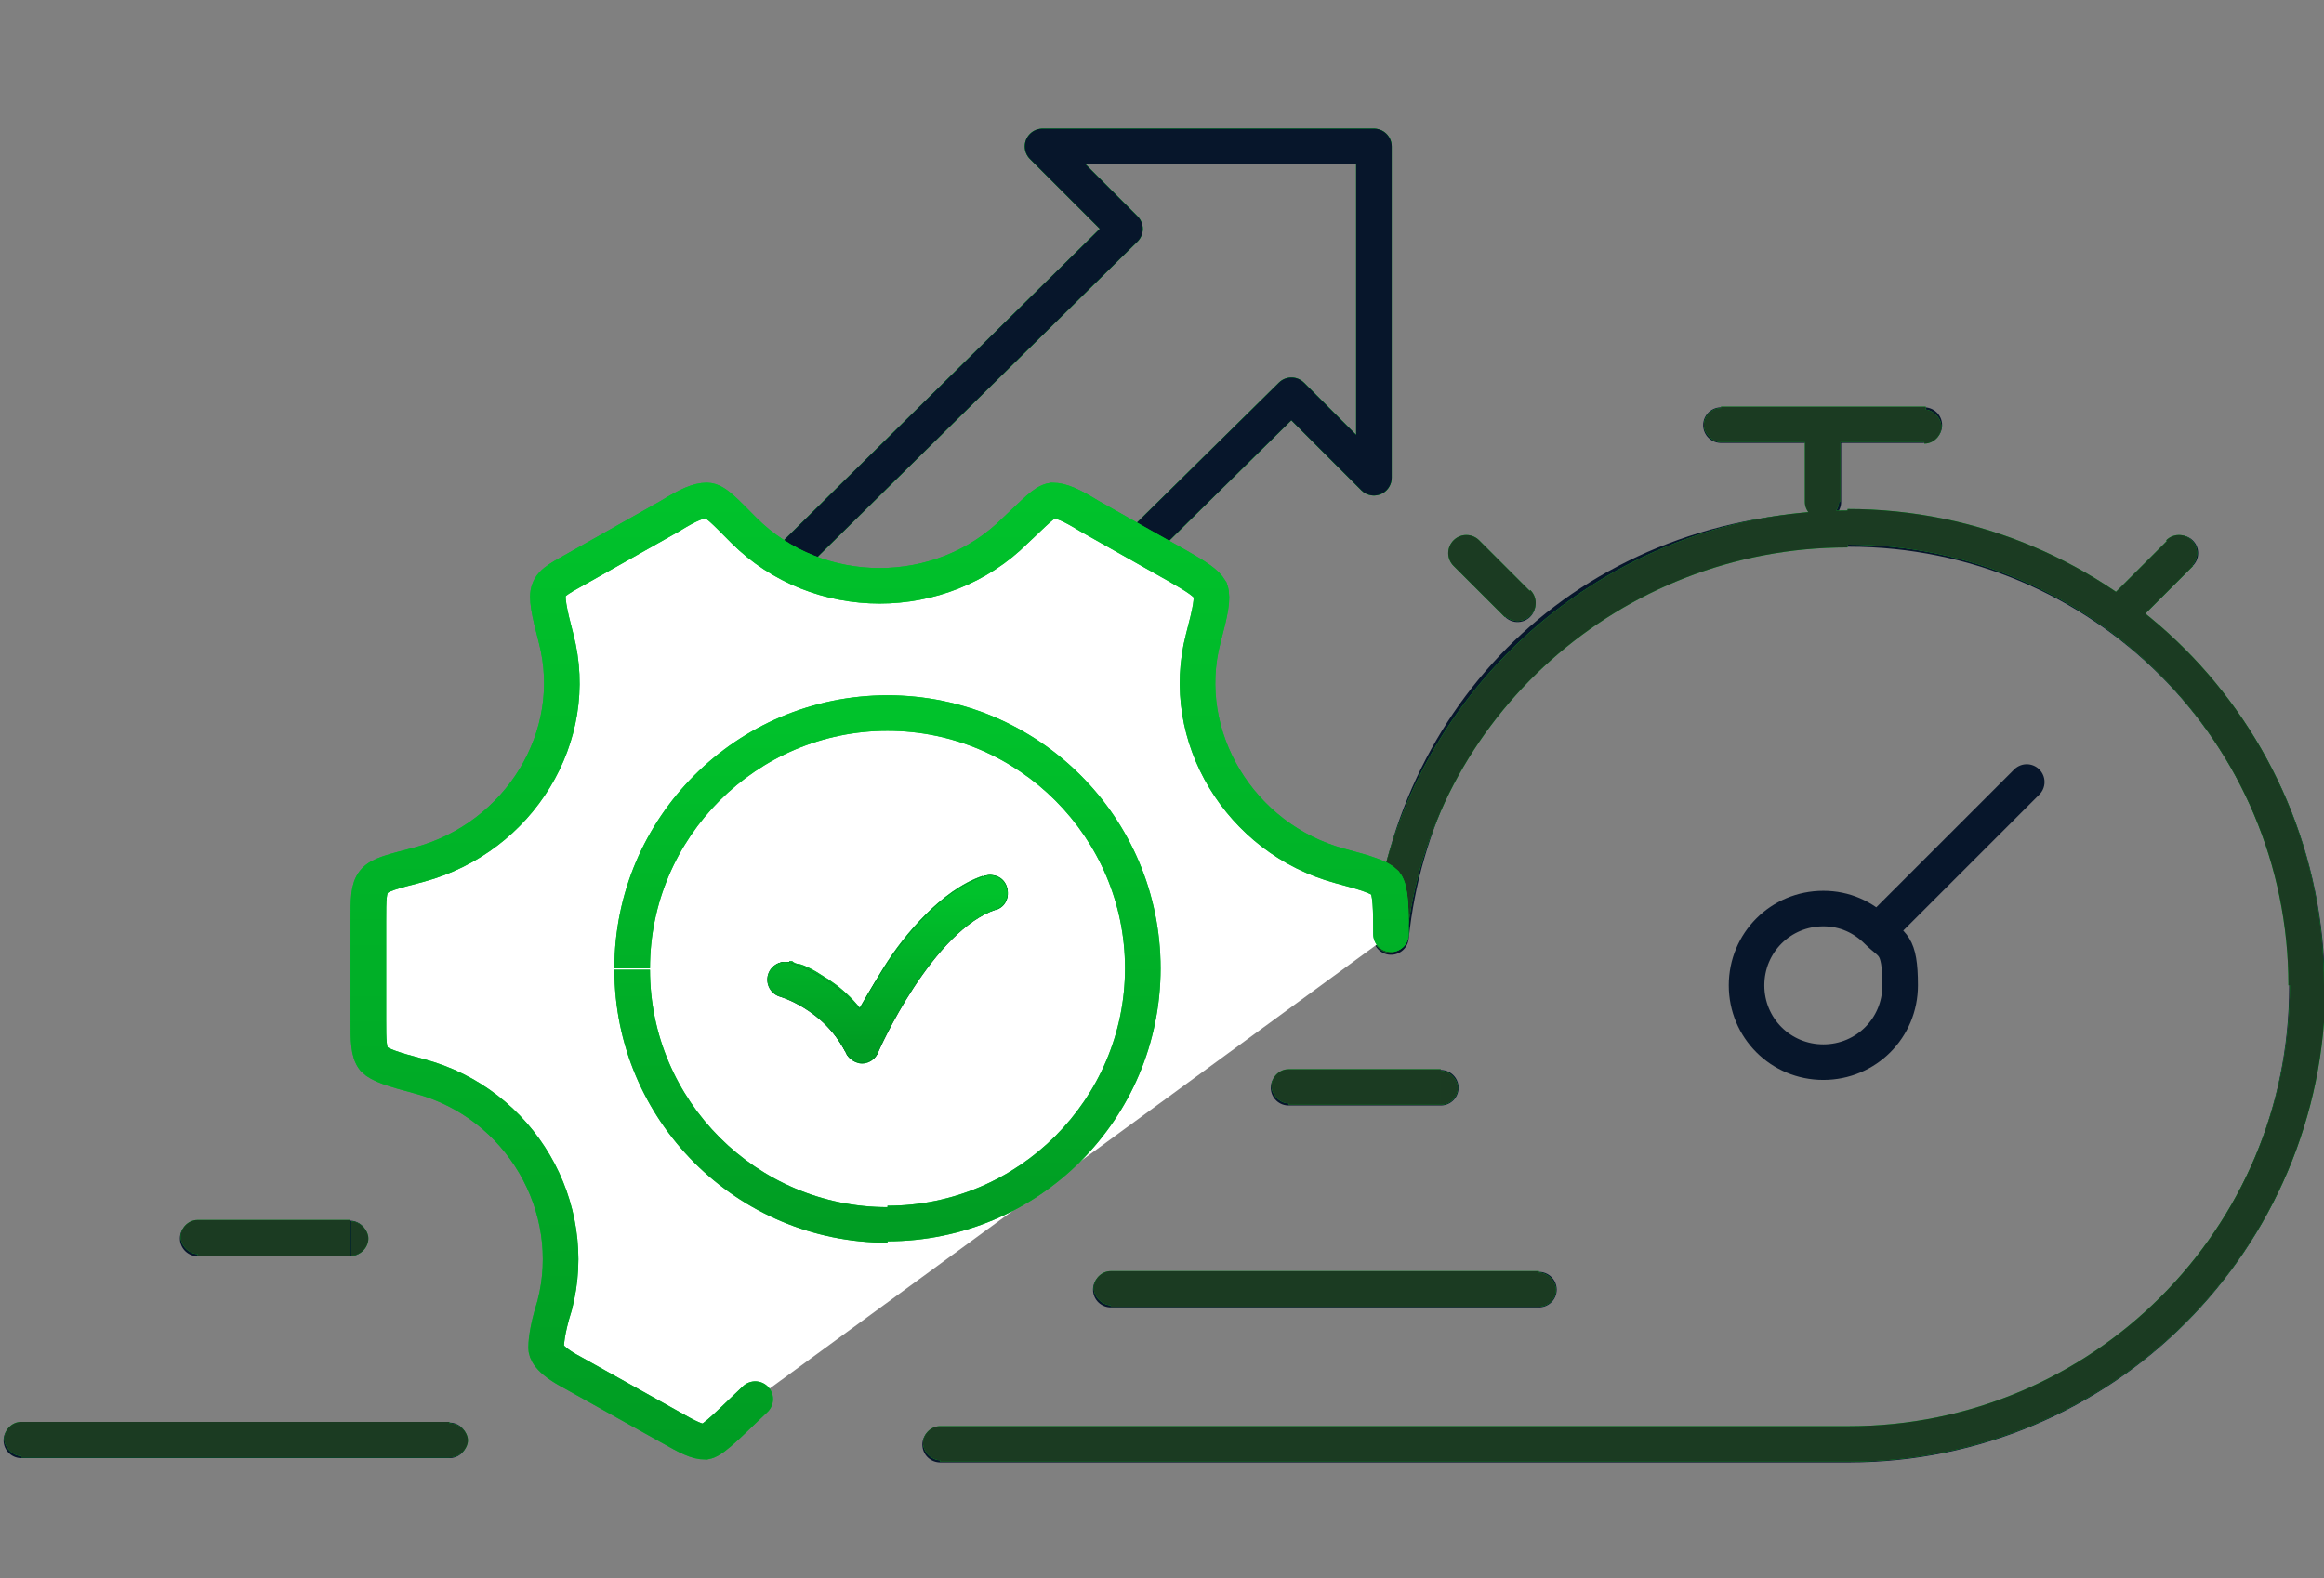
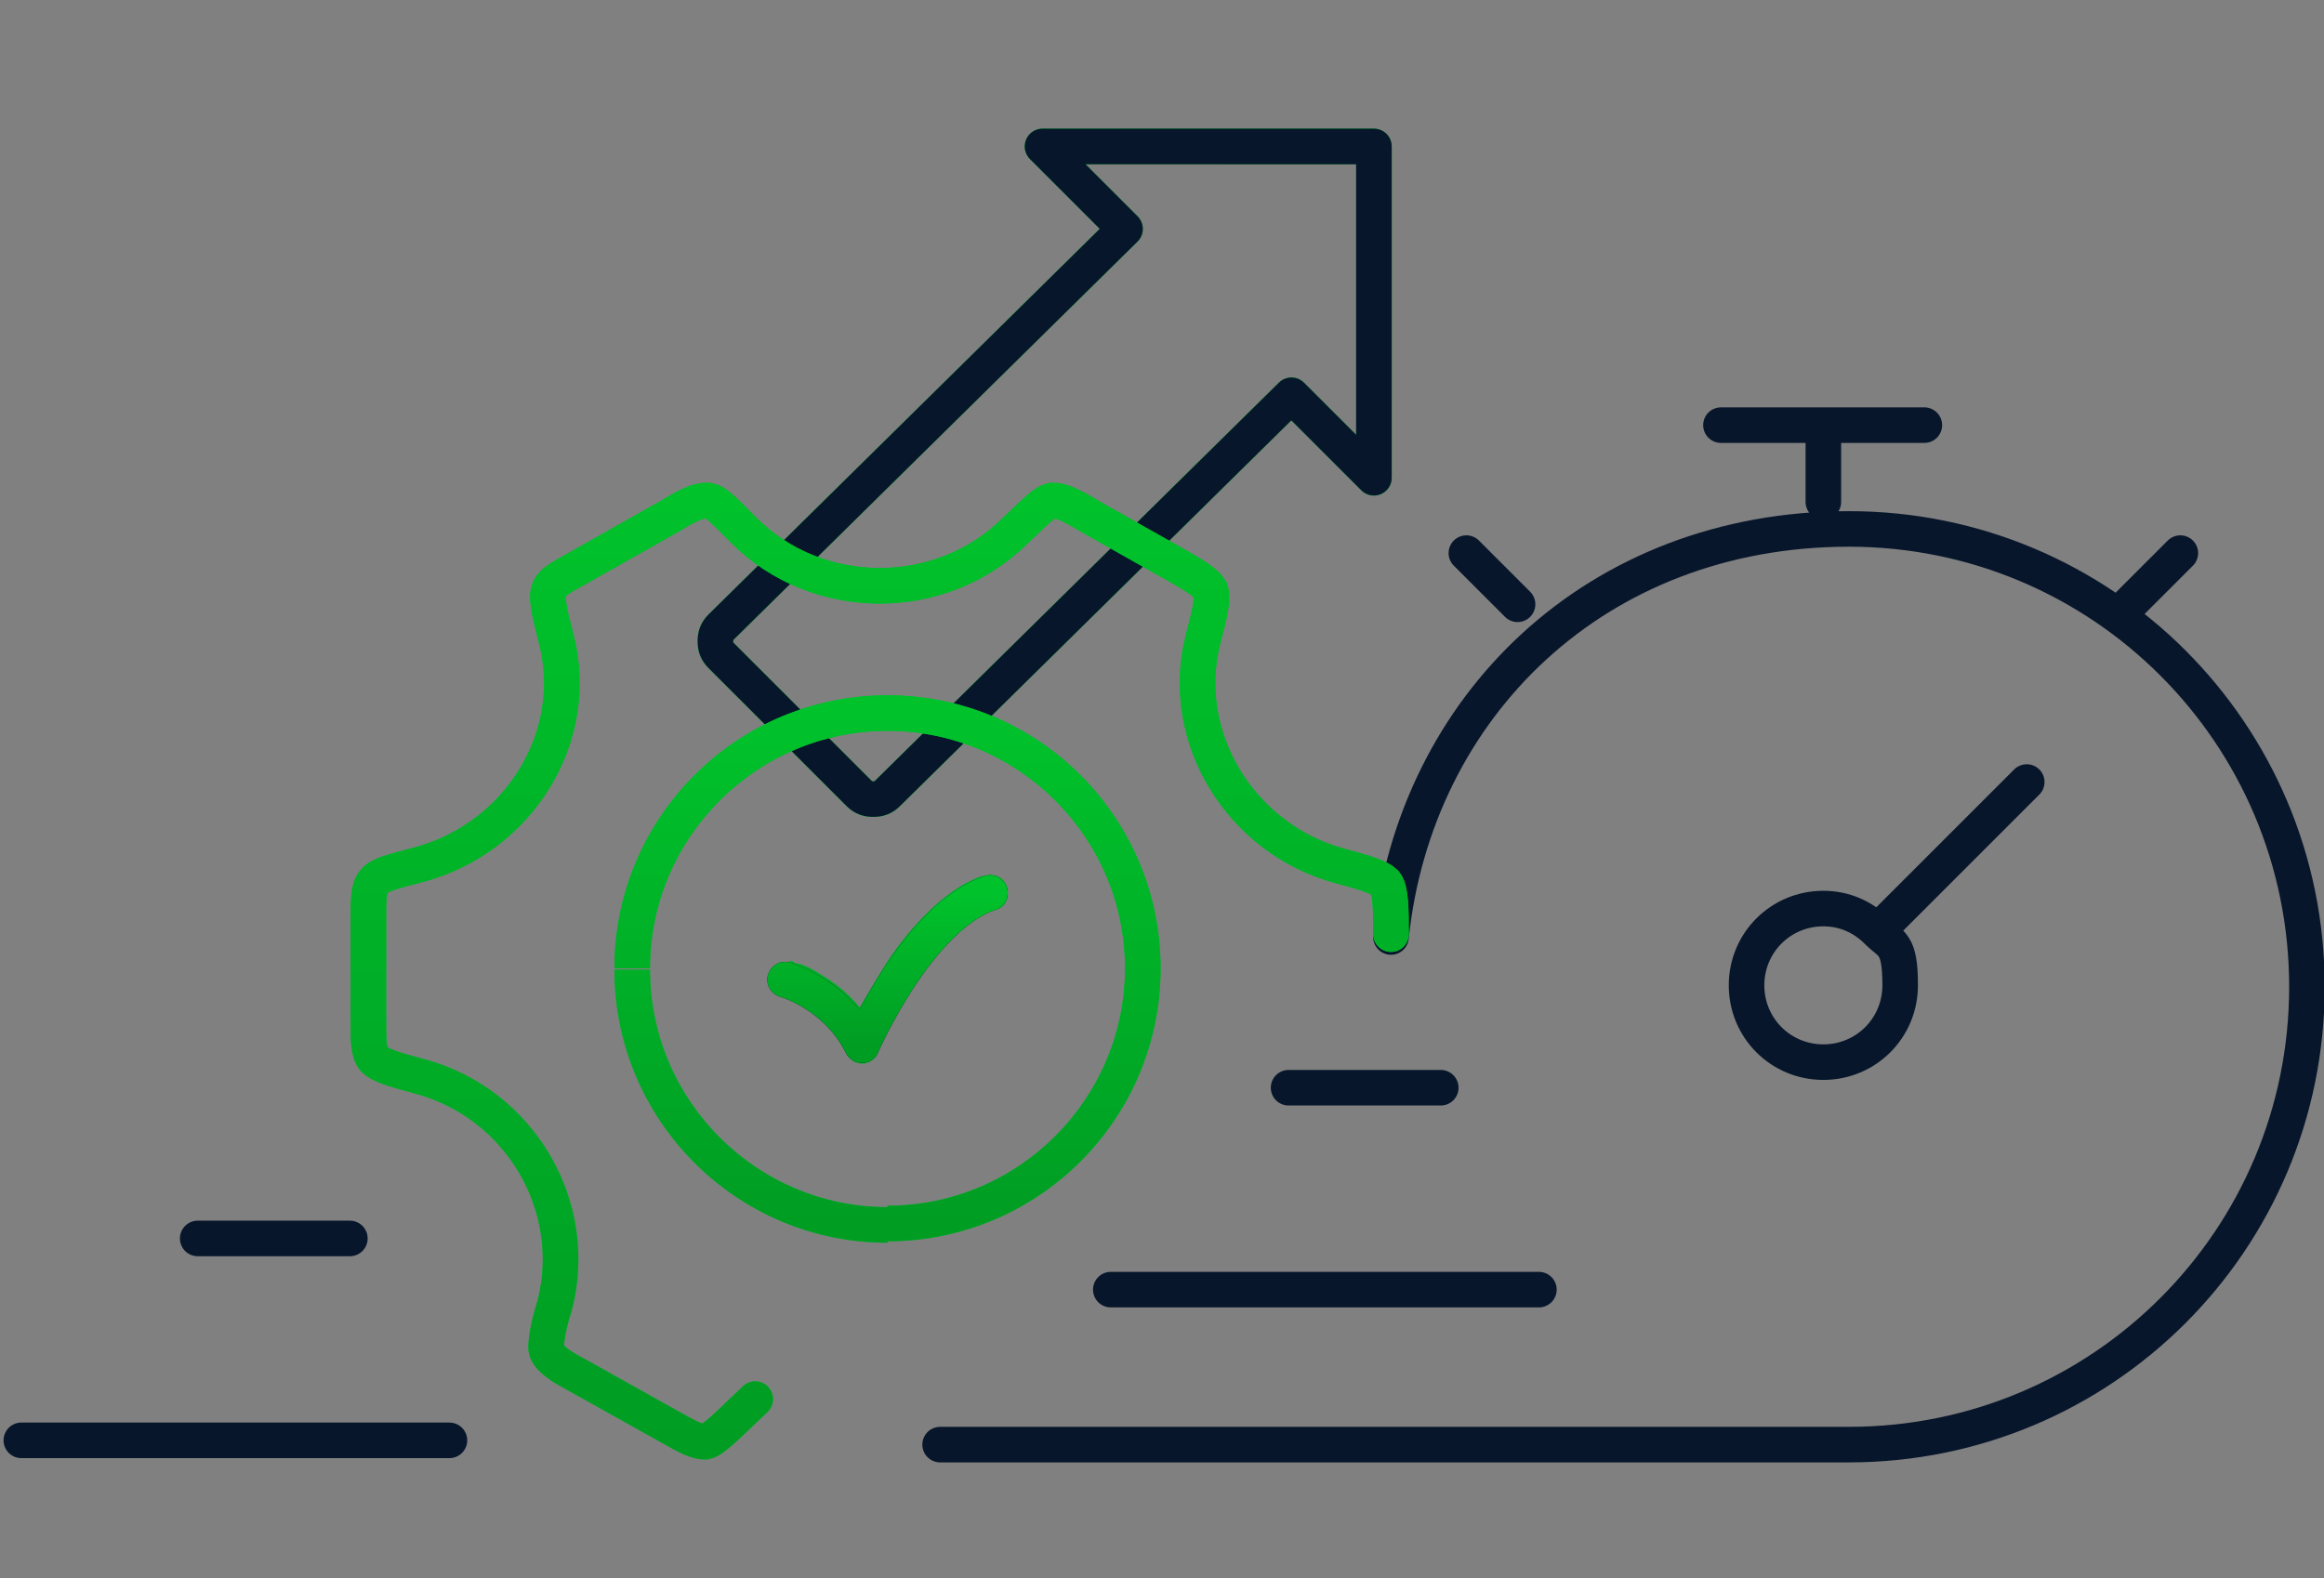
<svg xmlns="http://www.w3.org/2000/svg" id="Layer_1" version="1.1" viewBox="0 0 163.4 111">
  <rect x="0" y="0" width="163.4" height="111" fill="#808080" stroke="none" />
  <defs>
    <style>
      .st0 {
        fill: url(#linear-gradient2);
      }

      .st1 {
        fill: #00c22b;
      }

      .st2 {
        fill: #fff;
      }

      .st3 {
        stroke: url(#linear-gradient3);
      }

      .st3, .st4, .st5, .st6, .st7, .st8, .st9 {
        fill: none;
        stroke-linecap: round;
        stroke-width: 2.5px;
      }

      .st3, .st5, .st8, .st9 {
        stroke-linejoin: round;
      }

      .st4 {
        stroke: url(#linear-gradient1);
      }

      .st5, .st7 {
        stroke: #00c22b;
      }

      .st6, .st9 {
        stroke: #07162b;
      }

      .st8 {
        stroke: url(#linear-gradient);
      }

      .st10 {
        fill: #1b3b22;
      }
    </style>
    <linearGradient id="linear-gradient" x1="55.8" y1="73.3" x2="96.6" y2="114" gradientTransform="translate(0 124.4) scale(1 -1)" gradientUnits="userSpaceOnUse">
      <stop offset="0" stop-color="#00c22b" />
      <stop offset="1" stop-color="#009d23" />
    </linearGradient>
    <linearGradient id="linear-gradient1" x1="61.8" y1="89.3" x2="61.8" y2="23" gradientTransform="translate(0 124.4) scale(1 -1)" gradientUnits="userSpaceOnUse">
      <stop offset="0" stop-color="#00c22b" />
      <stop offset="1" stop-color="#009d23" />
    </linearGradient>
    <linearGradient id="linear-gradient2" x1="62.4" y1="74.2" x2="62.4" y2="38.3" gradientTransform="translate(0 124.4) scale(1 -1)" gradientUnits="userSpaceOnUse">
      <stop offset="0" stop-color="#00c22b" />
      <stop offset="1" stop-color="#009d23" />
    </linearGradient>
    <linearGradient id="linear-gradient3" x1="62.4" y1="61.6" x2="62.4" y2="50.9" gradientTransform="translate(0 124.4) scale(1 -1)" gradientUnits="userSpaceOnUse">
      <stop offset="0" stop-color="#00c22b" />
      <stop offset="1" stop-color="#009d23" />
    </linearGradient>
  </defs>
  <path class="st5" d="M96.6,33.6V10.3h-23.3l5.8,5.8-28.4,28c-.3.3-.4.6-.4,1s.1.7.4,1l9.7,9.7c.3.3.6.4,1,.4s.7-.1,1-.4l28.4-28,5.8,5.8Z" />
  <path class="st8" d="M96.6,33.6V10.3h-23.3l5.8,5.8-28.4,28c-.3.3-.4.6-.4,1s.1.7.4,1l9.7,9.7c.3.3.6.4,1,.4s.7-.1,1-.4l28.4-28,5.8,5.8Z" />
  <path class="st9" d="M96.6,33.6V10.3h-23.3l5.8,5.8-28.4,28c-.3.3-.4.6-.4,1s.1.7.4,1l9.7,9.7c.3.3.6.4,1,.4s.7-.1,1-.4l28.4-28,5.8,5.8Z" />
  <path class="st6" d="M13.9,87.1h10.7M66.1,101.6h63.9c17.8,0,32.2-14.4,32.2-32.2s-14.4-32.2-32.2-32.2-30.5,12.5-32.2,28.7M149.7,42.5l3.6-3.6M103.1,38.9l3.6,3.6M142.5,55l-10.5,10.5M132,65.5c-1-1-2.3-1.6-3.8-1.6-3,0-5.4,2.4-5.4,5.4s2.4,5.4,5.4,5.4,5.4-2.4,5.4-5.4-.6-2.8-1.6-3.8ZM128.2,35.3v-5.4M121,29.9h14.3M90.6,76.5h10.7M78.1,90.7h30.1M1.5,101.3h30.1" />
-   <path class="st1" d="M13.9,85.8c-.7,0-1.2.6-1.2,1.2s.6,1.2,1.2,1.2v-2.5ZM24.7,88.3c.7,0,1.2-.6,1.2-1.2s-.6-1.2-1.2-1.2v2.5ZM66.1,100.3c-.7,0-1.2.6-1.2,1.2s.6,1.2,1.2,1.2v-2.5ZM96.5,65.6c0,.7.4,1.3,1.1,1.4.7,0,1.3-.4,1.4-1.1l-2.5-.3ZM148.8,41.6c-.5.5-.5,1.3,0,1.8.5.5,1.3.5,1.8,0l-1.8-1.8ZM154.1,39.8c.5-.5.5-1.3,0-1.8-.5-.5-1.3-.5-1.8,0l1.8,1.8ZM104,38c-.5-.5-1.3-.5-1.8,0-.5.5-.5,1.3,0,1.8l1.8-1.8ZM105.8,43.3c.5.5,1.3.5,1.8,0,.5-.5.5-1.3,0-1.8l-1.8,1.8ZM126.9,35.3c0,.7.6,1.2,1.2,1.2s1.2-.6,1.2-1.2h-2.5ZM129.4,29.9c0-.7-.6-1.2-1.2-1.2s-1.2.6-1.2,1.2h2.5ZM121,28.7c-.7,0-1.2.6-1.2,1.2s.6,1.2,1.2,1.2v-2.5ZM135.3,31.2c.7,0,1.2-.6,1.2-1.2s-.6-1.2-1.2-1.2v2.5ZM90.6,75.2c-.7,0-1.2.6-1.2,1.2s.6,1.2,1.2,1.2v-2.5ZM101.3,77.7c.7,0,1.2-.6,1.2-1.2s-.6-1.2-1.2-1.2v2.5ZM78.1,89.4c-.7,0-1.2.6-1.2,1.2s.6,1.2,1.2,1.2v-2.5ZM108.2,91.9c.7,0,1.2-.6,1.2-1.2s-.6-1.2-1.2-1.2v2.5ZM1.5,100c-.7,0-1.2.6-1.2,1.2s.6,1.2,1.2,1.2v-2.5ZM31.6,102.5c.7,0,1.3-.6,1.3-1.2s-.6-1.2-1.3-1.2v2.5ZM126.9,35.3c0,.7.6,1.2,1.2,1.2s1.2-.6,1.2-1.2h-2.5ZM121,28.7c-.7,0-1.2.6-1.2,1.2s.6,1.2,1.2,1.2v-2.5ZM135.3,31.2c.7,0,1.2-.6,1.2-1.2s-.6-1.2-1.2-1.2v2.5ZM13.9,87.1v1.2h10.7v-2.5h-10.7v1.2ZM66.1,101.6v1.2h63.9v-2.5h-63.9v1.2ZM130,101.6v1.2c18.5,0,33.5-15,33.5-33.5h-2.5c0,17.1-13.9,31-31,31v1.2ZM162.2,69.3h1.2c0-18.5-15-33.5-33.5-33.5v2.5c17.1,0,31,13.9,31,31h1.2ZM130,37.1v-1.2c-17.2,0-31.6,13-33.5,29.8h1.2c0,.1,1.2.3,1.2.3,1.7-15.5,15-27.5,31-27.5v-1.2ZM149.7,42.5l.9.9,3.6-3.6-.9-.9-.9-.9-3.6,3.6.9.9ZM103.1,38.9l-.9.9,3.6,3.6.9-.9.9-.9-3.6-3.6-.9.9ZM128.2,35.3h1.2v-5.4h-2.5v5.4h1.2ZM121,29.9v1.2h14.3v-2.5h-14.3v1.2ZM90.6,76.5v1.2h10.7v-2.5h-10.7v1.2ZM78.1,90.7v1.2h30.1v-2.5h-30.1v1.2ZM1.5,101.3v1.2h30.1v-2.5H1.5v1.2ZM128.2,35.3h1.2v-5.4h-2.5v5.4h1.2ZM121,29.9v1.2h7.2v-2.5h-7.2v1.2ZM128.2,29.9v1.2h7.2v-2.5h-7.2v1.2Z" />
-   <path class="st10" d="M13.9,85.8c-.7,0-1.2.6-1.2,1.2s.6,1.2,1.2,1.2v-2.5ZM24.7,88.3c.7,0,1.2-.6,1.2-1.2s-.6-1.2-1.2-1.2v2.5ZM66.1,100.3c-.7,0-1.2.6-1.2,1.2s.6,1.2,1.2,1.2v-2.5ZM96.5,65.6c0,.7.4,1.3,1.1,1.4.7,0,1.3-.4,1.4-1.1l-2.5-.3ZM148.8,41.6c-.5.5-.5,1.3,0,1.8.5.5,1.3.5,1.8,0l-1.8-1.8ZM154.1,39.8c.5-.5.5-1.3,0-1.8-.5-.5-1.3-.5-1.8,0l1.8,1.8ZM104,38c-.5-.5-1.3-.5-1.8,0-.5.5-.5,1.3,0,1.8l1.8-1.8ZM105.8,43.3c.5.5,1.3.5,1.8,0,.5-.5.5-1.3,0-1.8l-1.8,1.8ZM126.9,35.3c0,.7.6,1.2,1.2,1.2s1.2-.6,1.2-1.2h-2.5ZM129.4,29.9c0-.7-.6-1.2-1.2-1.2s-1.2.6-1.2,1.2h2.5ZM121,28.7c-.7,0-1.2.6-1.2,1.2s.6,1.2,1.2,1.2v-2.5ZM135.3,31.2c.7,0,1.2-.6,1.2-1.2s-.6-1.2-1.2-1.2v2.5ZM90.6,75.2c-.7,0-1.2.6-1.2,1.2s.6,1.2,1.2,1.2v-2.5ZM101.3,77.7c.7,0,1.2-.6,1.2-1.2s-.6-1.2-1.2-1.2v2.5ZM78.1,89.4c-.7,0-1.2.6-1.2,1.2s.6,1.2,1.2,1.2v-2.5ZM108.2,91.9c.7,0,1.2-.6,1.2-1.2s-.6-1.2-1.2-1.2v2.5ZM1.5,100c-.7,0-1.2.6-1.2,1.2s.6,1.2,1.2,1.2v-2.5ZM31.6,102.5c.7,0,1.3-.6,1.3-1.2s-.6-1.2-1.3-1.2v2.5ZM126.9,35.3c0,.7.6,1.2,1.2,1.2s1.2-.6,1.2-1.2h-2.5ZM121,28.7c-.7,0-1.2.6-1.2,1.2s.6,1.2,1.2,1.2v-2.5ZM135.3,31.2c.7,0,1.2-.6,1.2-1.2s-.6-1.2-1.2-1.2v2.5ZM13.9,87.1v1.2h10.7v-2.5h-10.7v1.2ZM66.1,101.6v1.2h63.9v-2.5h-63.9v1.2ZM130,101.6v1.2c18.5,0,33.5-15,33.5-33.5h-2.5c0,17.1-13.9,31-31,31v1.2ZM162.2,69.3h1.2c0-18.5-15-33.5-33.5-33.5v2.5c17.1,0,31,13.9,31,31h1.2ZM130,37.1v-1.2c-17.2,0-31.6,13-33.5,29.8h1.2c0,.1,1.2.3,1.2.3,1.7-15.5,15-27.5,31-27.5v-1.2ZM149.7,42.5l.9.9,3.6-3.6-.9-.9-.9-.9-3.6,3.6.9.9ZM103.1,38.9l-.9.9,3.6,3.6.9-.9.9-.9-3.6-3.6-.9.9ZM128.2,35.3h1.2v-5.4h-2.5v5.4h1.2ZM121,29.9v1.2h14.3v-2.5h-14.3v1.2ZM90.6,76.5v1.2h10.7v-2.5h-10.7v1.2ZM78.1,90.7v1.2h30.1v-2.5h-30.1v1.2ZM1.5,101.3v1.2h30.1v-2.5H1.5v1.2ZM128.2,35.3h1.2v-5.4h-2.5v5.4h1.2ZM121,29.9v1.2h7.2v-2.5h-7.2v1.2ZM128.2,29.9v1.2h7.2v-2.5h-7.2v1.2Z" />
-   <path class="st2" d="M53.1,98.4c-1.4,1.3-2.9,2.9-3.5,3-.6,0-1.2-.3-2.6-1.1l-6.8-3.8c-1.7-.9-1.8-1.5-1.8-1.7s0-1.1.6-3c1.8-6.9-2.4-14.2-9.5-16.1-1.9-.5-2.8-.8-3.2-1.2-.4-.5-.4-1.3-.4-2.8v-6.9c0-1.6,0-2.3.4-2.8.4-.5,1.3-.7,3.2-1.2,7-1.9,11.4-9,9.6-15.9-.5-1.9-.7-2.9-.5-3.4.2-.6.9-.9,2.3-1.7l6.2-3.5c1.3-.8,2-1.1,2.6-1.1.6,0,1.3.8,2.6,2.1,5.2,5.2,13.9,5.2,19.1,0,1.4-1.3,2-2,2.6-2.1.6,0,1.3.3,2.6,1.1l6.2,3.5c1.4.8,2,1.2,2.3,1.7.2.6,0,1.5-.5,3.4-1.8,6.9,2.6,14.1,9.6,16,1.9.5,2.8.8,3.2,1.2.4.5.4,2,.4,3.6" />
  <path class="st7" d="M53.1,98.4c-1.4,1.3-2.9,2.9-3.5,3-.6,0-1.2-.3-2.6-1.1l-6.8-3.8c-1.7-.9-1.8-1.5-1.8-1.7s0-1.1.6-3c1.8-6.9-2.4-14.2-9.5-16.1-1.9-.5-2.8-.8-3.2-1.2-.4-.5-.4-1.3-.4-2.8v-6.9c0-1.6,0-2.3.4-2.8.4-.5,1.3-.7,3.2-1.2,7-1.9,11.4-9,9.6-15.9-.5-1.9-.7-2.9-.5-3.4.2-.6.9-.9,2.3-1.7l6.2-3.5c1.3-.8,2-1.1,2.6-1.1.6,0,1.3.8,2.6,2.1,5.2,5.2,13.9,5.2,19.1,0,1.4-1.3,2-2,2.6-2.1.6,0,1.3.3,2.6,1.1l6.2,3.5c1.4.8,2,1.2,2.3,1.7.2.6,0,1.5-.5,3.4-1.8,6.9,2.6,14.1,9.6,16,1.9.5,2.8.8,3.2,1.2.4.5.4,2,.4,3.6" />
  <path class="st4" d="M53.1,98.4c-1.4,1.3-2.9,2.9-3.5,3-.6,0-1.2-.3-2.6-1.1l-6.8-3.8c-1.7-.9-1.8-1.5-1.8-1.7s0-1.1.6-3c1.8-6.9-2.4-14.2-9.5-16.1-1.9-.5-2.8-.8-3.2-1.2-.4-.5-.4-1.3-.4-2.8v-6.9c0-1.6,0-2.3.4-2.8.4-.5,1.3-.7,3.2-1.2,7-1.9,11.4-9,9.6-15.9-.5-1.9-.7-2.9-.5-3.4.2-.6.9-.9,2.3-1.7l6.2-3.5c1.3-.8,2-1.1,2.6-1.1.6,0,1.3.8,2.6,2.1,5.2,5.2,13.9,5.2,19.1,0,1.4-1.3,2-2,2.6-2.1.6,0,1.3.3,2.6,1.1l6.2,3.5c1.4.8,2,1.2,2.3,1.7.2.6,0,1.5-.5,3.4-1.8,6.9,2.6,14.1,9.6,16,1.9.5,2.8.8,3.2,1.2.4.5.4,2,.4,3.6" />
  <path class="st1" d="M55.6,67.7c-.7-.2-1.4.2-1.5.9-.2.7.2,1.4.9,1.5l.7-2.4ZM60.6,73.5l-1.1.6c.2.4.7.7,1.1.7.5,0,.9-.3,1.1-.7l-1.1-.5ZM70,64c.7-.2,1-.9.8-1.6-.2-.7-.9-1-1.6-.8l.8,2.4ZM80.3,68.1h-1.2c0,9.2-7.5,16.7-16.7,16.7v2.5c10.6,0,19.2-8.6,19.2-19.2h-1.2ZM62.4,86.1v-1.2c-9.2,0-16.7-7.5-16.7-16.7h-2.5c0,10.6,8.6,19.2,19.2,19.2v-1.2ZM44.5,68.1h1.2c0-9.2,7.5-16.7,16.7-16.7v-2.5c-10.6,0-19.2,8.6-19.2,19.2h1.2ZM62.4,50.2v1.2c9.2,0,16.7,7.5,16.7,16.7h2.5c0-10.6-8.6-19.2-19.2-19.2v1.2ZM55.2,68.9q-.3,1.2-.3,1.2s0,0,0,0c0,0,0,0,0,0,0,0,0,0,0,0t0,0s0,0,0,0c0,0,0,0,0,0,0,0,.2,0,.4.1.3.1.8.3,1.2.6,1,.6,2.1,1.6,2.9,3.1l1.1-.6,1.1-.6c-1-2.1-2.6-3.4-3.8-4.1-.6-.4-1.2-.7-1.6-.8-.2,0-.4-.1-.5-.2,0,0-.1,0-.2,0,0,0,0,0,0,0,0,0,0,0,0,0,0,0,0,0,0,0,0,0,0,0,0,0,0,0,0,0,0,0t-.3,1.2ZM60.6,73.5q1.1.5,1.1.5h0s0,0,0,0c0,0,0,0,0,0,0,0,0,0,0,0,0,0,0,0,0,0,0,0,0-.2.1-.3.1-.2.3-.6.5-1,.4-.8,1.1-2,1.8-3.2.8-1.2,1.7-2.4,2.7-3.4,1-1,2-1.8,3.1-2.1l-.4-1.2-.4-1.2c-1.5.5-2.9,1.6-4,2.7-1.2,1.2-2.2,2.5-3,3.8-.8,1.3-1.5,2.5-2,3.4-.2.4-.4.8-.5,1.1,0,.1-.1.2-.1.3,0,0,0,0,0,0,0,0,0,0,0,0,0,0,0,0,0,0,0,0,0,0,0,0,0,0,0,0,0,0t1.1.5Z" />
  <path class="st0" d="M55.6,67.7c-.7-.2-1.4.2-1.5.9-.2.7.2,1.4.9,1.5l.7-2.4ZM60.6,73.5l-1.1.6c.2.4.7.7,1.1.7.5,0,.9-.3,1.1-.7l-1.1-.5ZM70,64c.7-.2,1-.9.8-1.6-.2-.7-.9-1-1.6-.8l.8,2.4ZM80.3,68.1h-1.2c0,9.2-7.5,16.7-16.7,16.7v2.5c10.6,0,19.2-8.6,19.2-19.2h-1.2ZM62.4,86.1v-1.2c-9.2,0-16.7-7.5-16.7-16.7h-2.5c0,10.6,8.6,19.2,19.2,19.2v-1.2ZM44.5,68.1h1.2c0-9.2,7.5-16.7,16.7-16.7v-2.5c-10.6,0-19.2,8.6-19.2,19.2h1.2ZM62.4,50.2v1.2c9.2,0,16.7,7.5,16.7,16.7h2.5c0-10.6-8.6-19.2-19.2-19.2v1.2ZM55.2,68.9q-.3,1.2-.3,1.2s0,0,0,0c0,0,0,0,0,0,0,0,0,0,0,0t0,0s0,0,0,0c0,0,0,0,0,0,0,0,.2,0,.4.1.3.1.8.3,1.2.6,1,.6,2.1,1.6,2.9,3.1l1.1-.6,1.1-.6c-1-2.1-2.6-3.4-3.8-4.1-.6-.4-1.2-.7-1.6-.8-.2,0-.4-.1-.5-.2,0,0-.1,0-.2,0,0,0,0,0,0,0,0,0,0,0,0,0,0,0,0,0,0,0,0,0,0,0,0,0,0,0,0,0,0,0t-.3,1.2ZM60.6,73.5q1.1.5,1.1.5h0s0,0,0,0c0,0,0,0,0,0,0,0,0,0,0,0,0,0,0,0,0,0,0,0,0-.2.1-.3.1-.2.3-.6.5-1,.4-.8,1.1-2,1.8-3.2.8-1.2,1.7-2.4,2.7-3.4,1-1,2-1.8,3.1-2.1l-.4-1.2-.4-1.2c-1.5.5-2.9,1.6-4,2.7-1.2,1.2-2.2,2.5-3,3.8-.8,1.3-1.5,2.5-2,3.4-.2.4-.4.8-.5,1.1,0,.1-.1.2-.1.3,0,0,0,0,0,0,0,0,0,0,0,0,0,0,0,0,0,0,0,0,0,0,0,0,0,0,0,0,0,0t1.1.5Z" />
  <path class="st9" d="M55.2,68.9s3.6,1,5.4,4.6c0,0,3.9-9,9-10.7" />
  <path class="st3" d="M55.2,68.9s3.6,1,5.4,4.6c0,0,3.9-9,9-10.7" />
</svg>